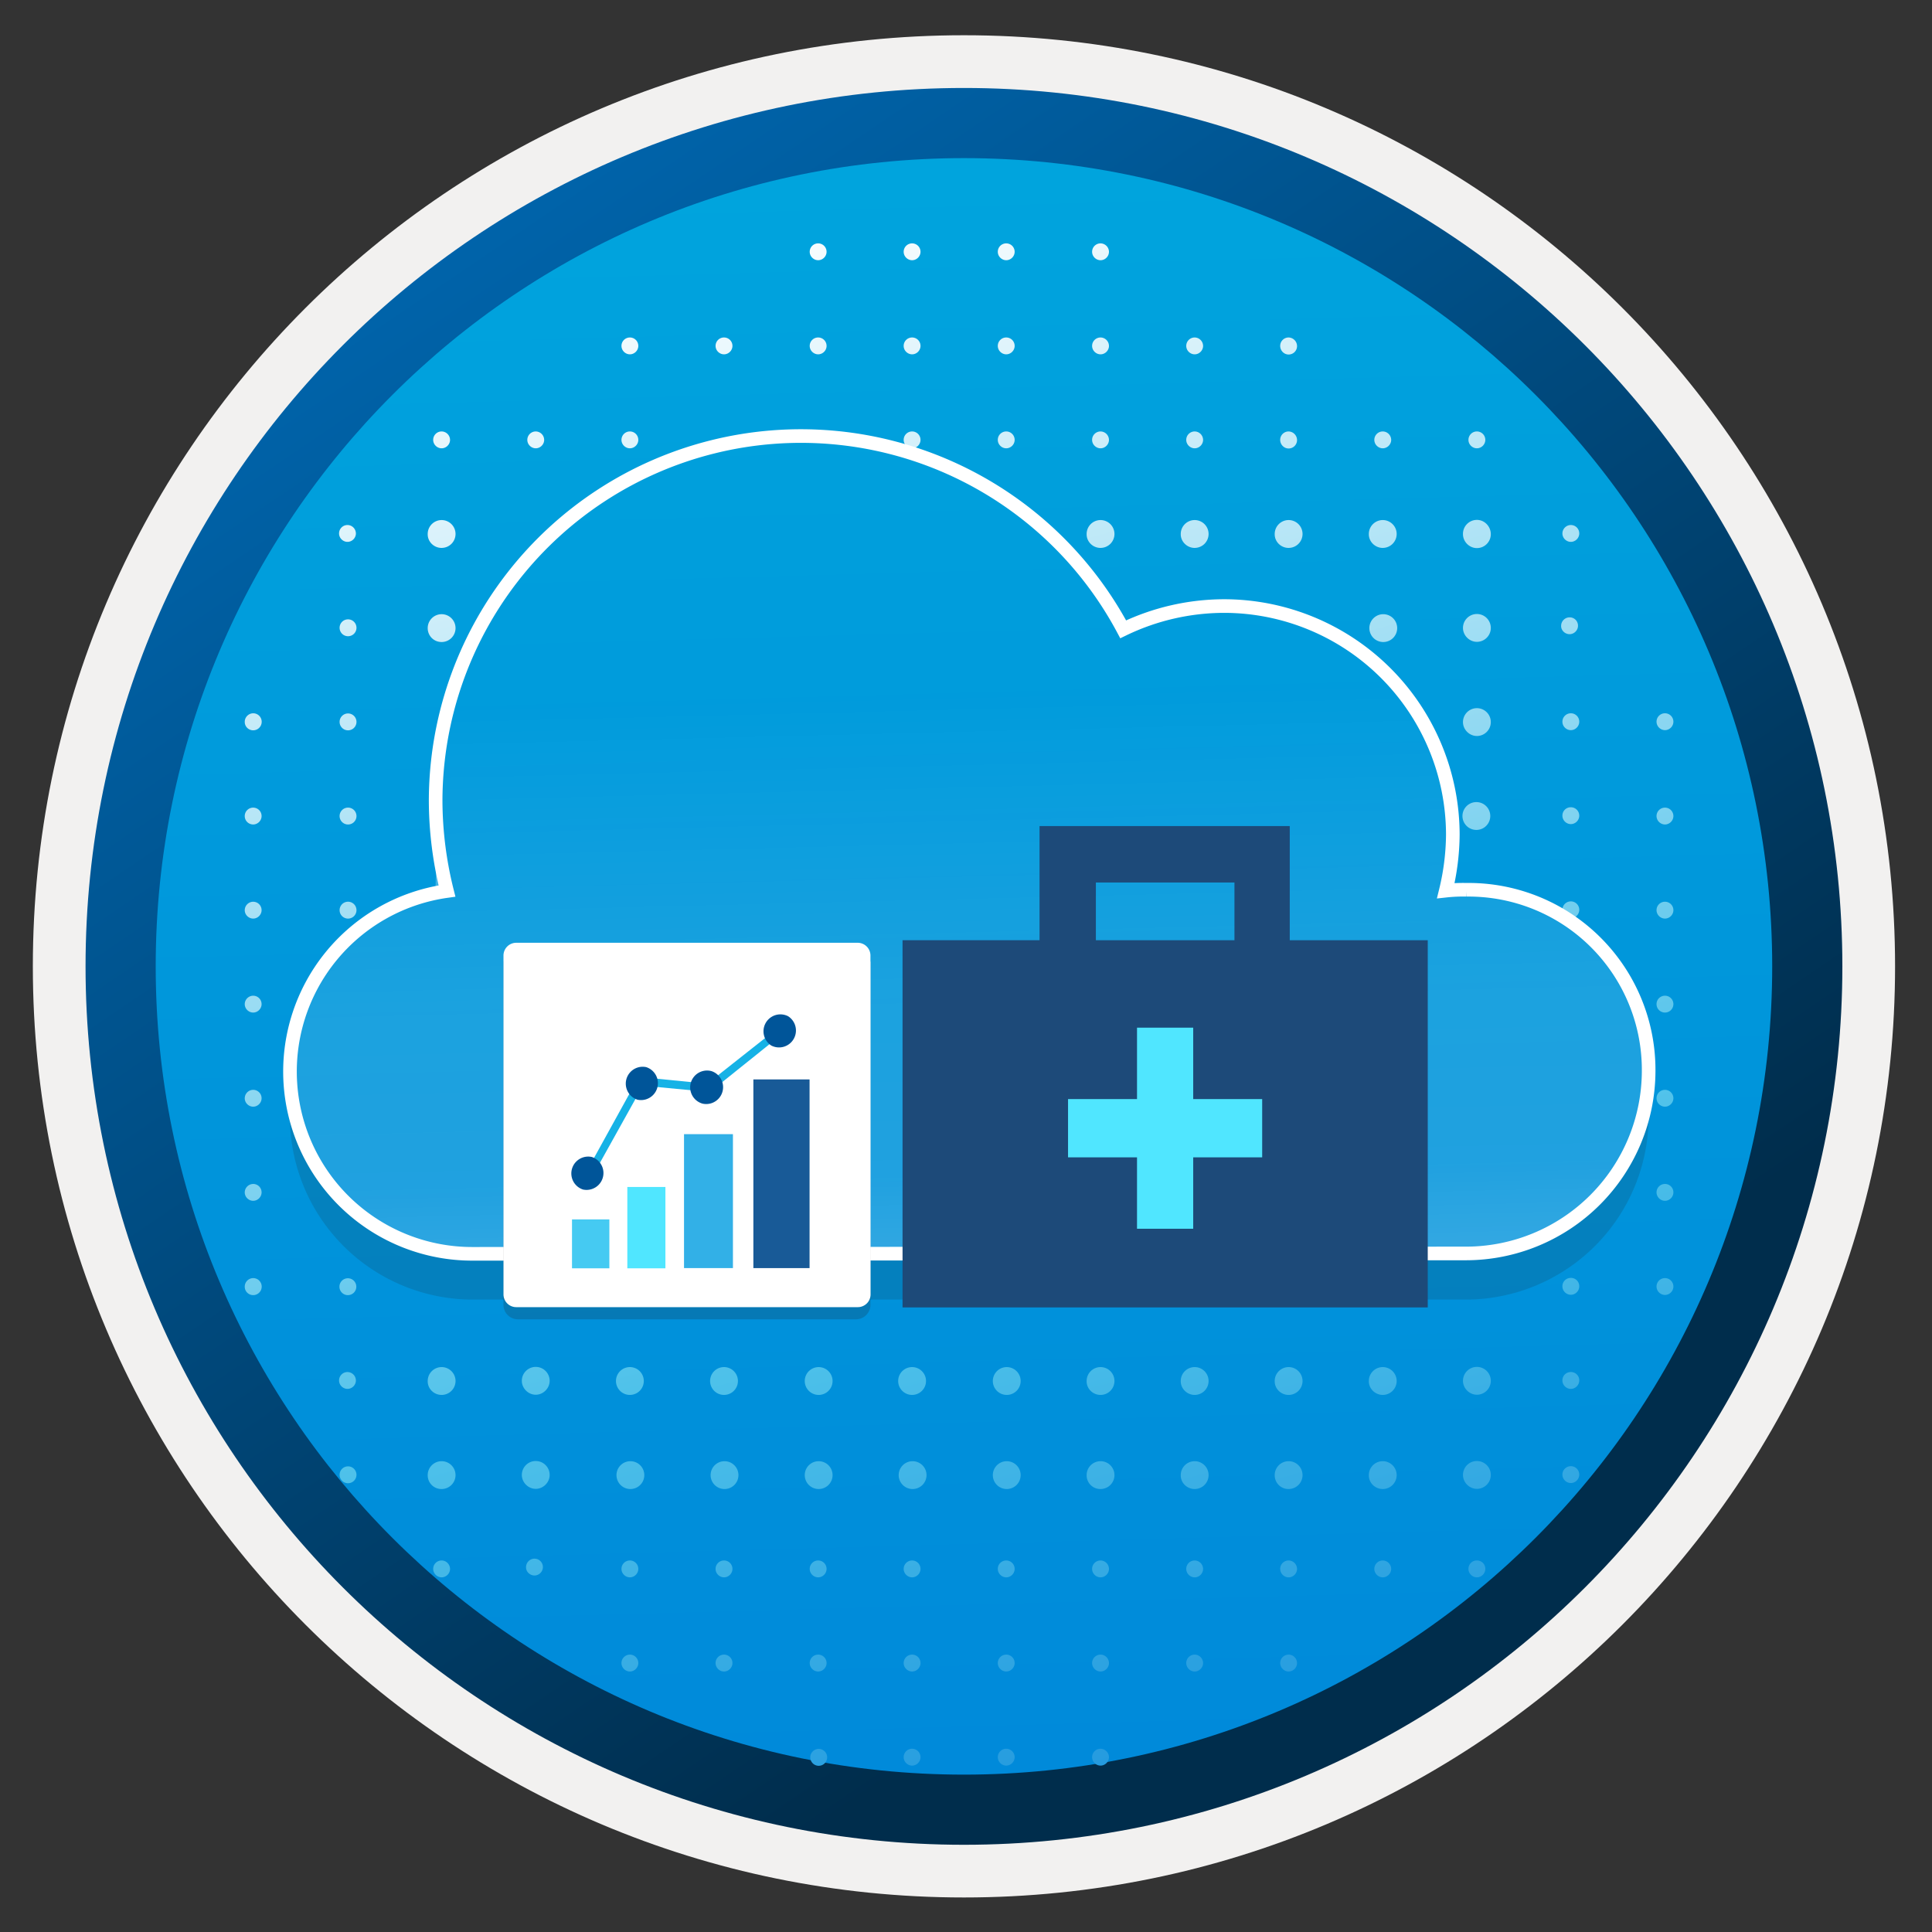
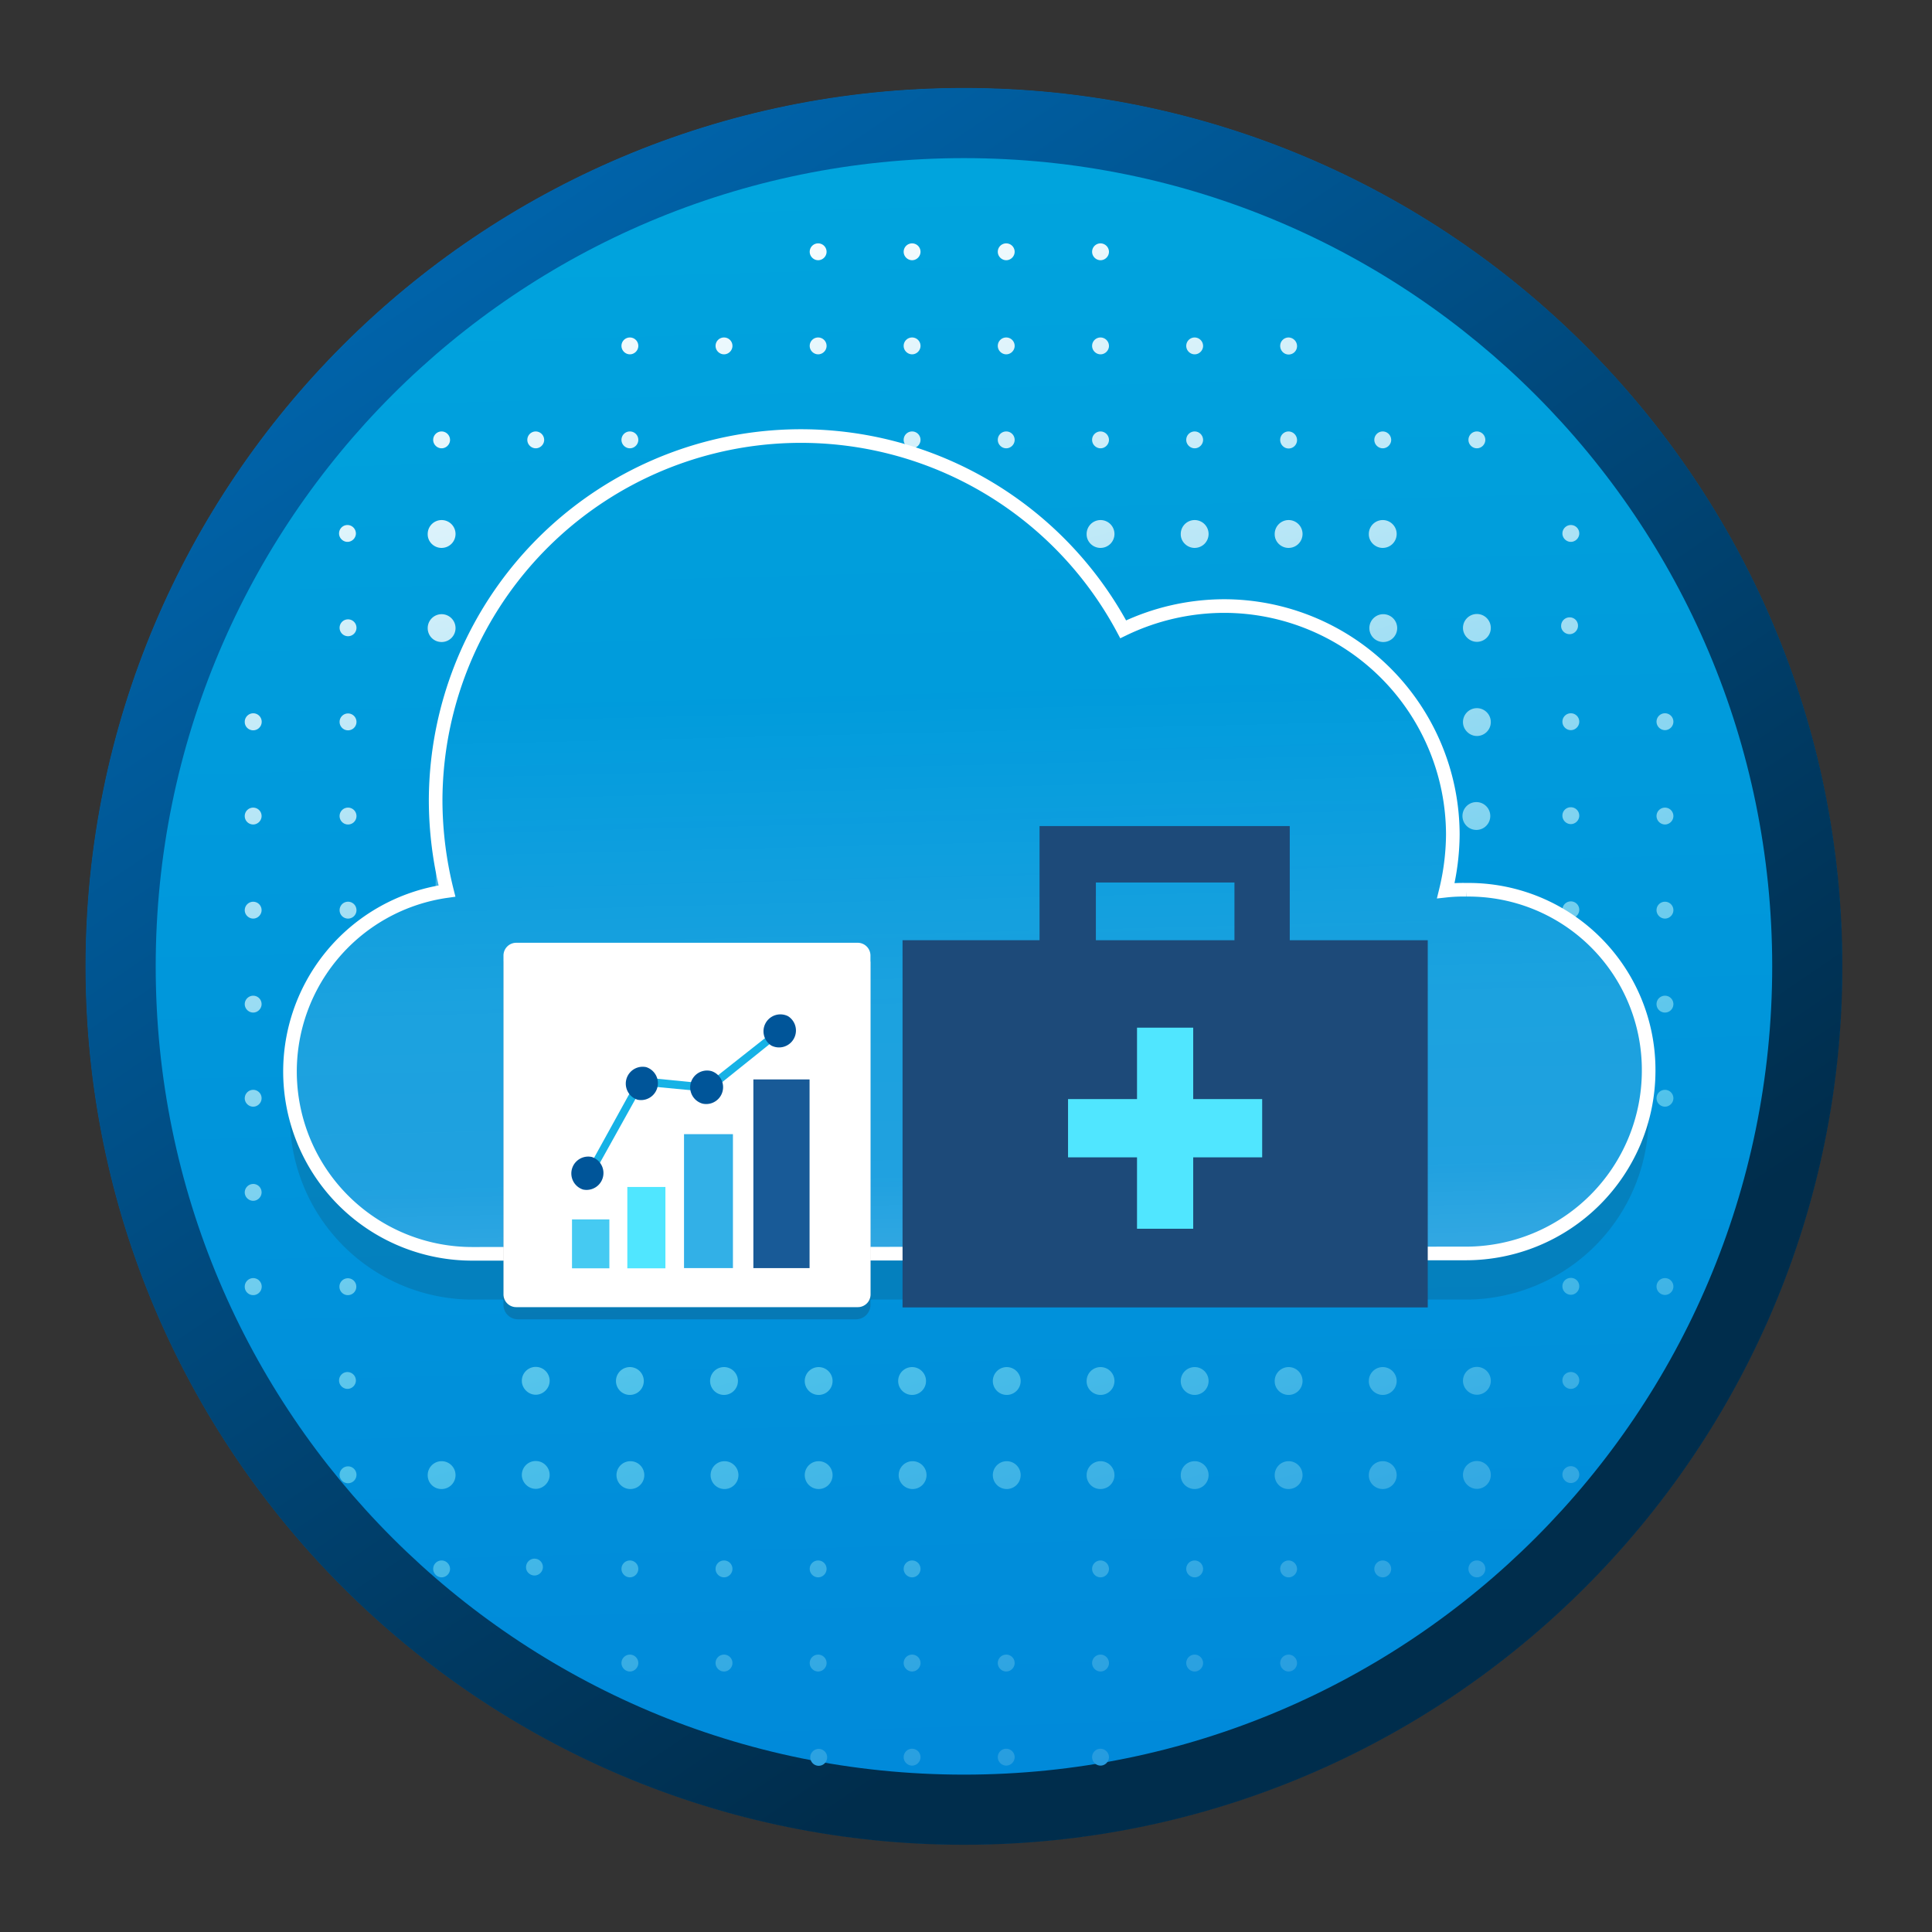
<svg xmlns="http://www.w3.org/2000/svg" width="103" height="103" fill="none">
  <rect width="100%" height="100%" fill="#333333" stroke="none" />
  <path d="M51.391 98.329c-25.85 0-46.81-20.95-46.81-46.81 0-25.86 20.96-46.81 46.81-46.81s46.81 20.96 46.81 46.81-20.96 46.81-46.81 46.81Z" fill="url(#a)" />
-   <path fill-rule="evenodd" clip-rule="evenodd" d="M97.291 51.519c0 25.35-20.55 45.9-45.9 45.9-25.35 0-45.9-20.55-45.9-45.9 0-25.35 20.55-45.9 45.9-45.9 25.35 0 45.9 20.55 45.9 45.9Zm-45.9-49.64c27.42 0 49.64 22.22 49.64 49.64s-22.23 49.64-49.64 49.64c-27.42 0-49.64-22.23-49.64-49.64 0-27.42 22.22-49.64 49.64-49.64Z" fill="#F2F1F0" />
  <path fill-rule="evenodd" clip-rule="evenodd" d="M94.481 51.52c0 23.8-19.29 43.09-43.09 43.09-23.8 0-43.09-19.29-43.09-43.09 0-23.8 19.29-43.09 43.09-43.09 23.8 0 43.09 19.29 43.09 43.09ZM51.391 4.69c25.86 0 46.83 20.97 46.83 46.83s-20.97 46.83-46.83 46.83-46.83-20.97-46.83-46.83 20.96-46.83 46.83-46.83Z" fill="url(#b)" />
  <path d="M23.544 29.21a.742.742 0 1 0-.742-.741c-.01.4.322.742.742.742Z" fill="url(#c)" />
  <path d="M23.544 34.228a.742.742 0 1 0-.742-.742c0 .41.322.742.742.742Z" fill="url(#d)" />
  <path d="M58.673 29.21a.742.742 0 1 0-.742-.741c-.01.4.322.742.742.742Z" fill="url(#e)" />
  <path d="M63.691 29.21a.742.742 0 1 0-.742-.741c-.01.4.332.742.742.742Z" fill="url(#f)" />
  <path d="M68.7 29.21a.742.742 0 1 0-.742-.741c-.01.4.322.742.742.742Z" fill="url(#g)" />
  <path d="M73.718 29.21a.742.742 0 1 0-.742-.741c-.01.4.332.742.742.742Z" fill="url(#h)" />
-   <path d="M78.737 29.22c.42 0 .742-.341.742-.742 0-.4-.322-.761-.742-.761a.742.742 0 0 0-.742.742c-.01.41.332.761.742.761Z" fill="url(#i)" />
  <path d="M78.737 37.754a.742.742 0 0 0-.742.742c0 .4.341.742.742.742a.742.742 0 1 0 0-1.484Z" fill="url(#j)" />
  <path d="M73.718 34.228a.742.742 0 1 0 .001-1.483.742.742 0 0 0 0 1.483Z" fill="url(#k)" />
  <path d="M78.737 32.734a.742.742 0 0 0-.742.742c0 .4.341.742.742.742a.742.742 0 1 0 0-1.484Z" fill="url(#l)" />
  <path d="M78.737 42.762a.742.742 0 1 0-.001 1.483.742.742 0 0 0 0-1.483Z" fill="url(#m)" />
-   <path d="M23.544 74.367a.742.742 0 1 0-.742-.742c-.01.4.322.742.742.742Z" fill="url(#n)" />
  <path d="M28.562 72.873a.742.742 0 0 0-.742.742c0 .4.342.742.742.742.4 0 .742-.342.742-.742 0-.4-.322-.742-.742-.742Z" fill="url(#o)" />
  <path d="M33.58 74.367a.742.742 0 1 0 .001-1.484.742.742 0 0 0 0 1.484Z" fill="url(#p)" />
  <path d="M38.599 74.367a.742.742 0 1 0 0-1.484.742.742 0 0 0 0 1.484Z" fill="url(#q)" />
  <path d="M43.617 74.367a.742.742 0 1 0 .001-1.483.742.742 0 0 0 0 1.483Z" fill="url(#r)" />
  <path d="M48.626 74.367a.742.742 0 1 0 0-1.484.742.742 0 0 0 0 1.484Z" fill="url(#s)" />
  <path d="M23.544 79.384a.742.742 0 1 0-.742-.742.73.73 0 0 0 .742.742Z" fill="url(#t)" />
  <path d="M28.562 77.89a.742.742 0 0 0-.742.743c0 .4.342.742.742.742.4 0 .742-.342.742-.742 0-.4-.322-.742-.742-.742Z" fill="url(#u)" />
  <path d="M33.58 79.384a.742.742 0 1 0 .001-1.483.742.742 0 0 0 0 1.483Z" fill="url(#v)" />
  <path d="M38.599 79.384a.742.742 0 1 0 0-1.483.742.742 0 0 0 0 1.483Z" fill="url(#w)" />
  <path d="M43.617 79.384a.742.742 0 1 0 .001-1.483.742.742 0 0 0 0 1.483Z" fill="url(#x)" />
  <path d="M48.626 79.384a.742.742 0 1 0 0-1.483.742.742 0 0 0 0 1.483Z" fill="url(#y)" />
  <path d="M53.645 74.367a.742.742 0 1 0 0-1.483.742.742 0 0 0 0 1.483Z" fill="url(#z)" />
  <path d="M58.673 74.367a.742.742 0 1 0-.742-.742c-.01.4.322.742.742.742Z" fill="url(#A)" />
  <path d="M63.691 74.367a.742.742 0 1 0-.742-.742c-.01.4.332.742.742.742Z" fill="url(#B)" />
  <path d="M68.7 74.367a.742.742 0 1 0-.742-.742c-.01.4.322.742.742.742Z" fill="url(#C)" />
  <path d="M73.718 74.367a.742.742 0 1 0-.742-.742c-.01.4.332.742.742.742Z" fill="url(#D)" />
  <path d="M78.737 72.873a.742.742 0 0 0-.742.742c0 .4.341.742.742.742a.742.742 0 1 0 0-1.484Z" fill="url(#E)" />
  <path d="M53.645 79.384a.742.742 0 1 0 0-1.483.742.742 0 0 0 0 1.483Z" fill="url(#F)" />
  <path d="M58.673 79.384a.742.742 0 1 0-.742-.742.73.73 0 0 0 .742.742Z" fill="url(#G)" />
  <path d="M63.691 79.384a.742.742 0 1 0-.742-.742c-.01.41.332.742.742.742Z" fill="url(#H)" />
  <path d="M68.7 79.384a.742.742 0 1 0-.742-.742.73.73 0 0 0 .742.742Z" fill="url(#I)" />
  <path d="M73.718 79.384a.742.742 0 1 0-.742-.742c-.01.41.332.742.742.742Z" fill="url(#J)" />
  <path d="M78.737 77.89a.742.742 0 0 0-.742.743c0 .4.341.742.742.742a.742.742 0 1 0 0-1.484Z" fill="url(#K)" />
  <path d="M33.58 88.213a.448.448 0 0 0-.448.449c0 .244.205.45.449.45.244 0 .449-.206.449-.45a.448.448 0 0 0-.45-.45Z" fill="url(#L)" />
  <path d="M38.599 88.213a.448.448 0 0 0-.45.449c0 .244.206.45.45.45.244 0 .45-.206.45-.45a.448.448 0 0 0-.45-.45Z" fill="url(#M)" />
  <path d="M43.618 88.213a.448.448 0 0 0-.45.449c0 .244.206.45.45.45.244 0 .449-.206.449-.45a.448.448 0 0 0-.45-.45Z" fill="url(#N)" />
  <path d="M48.626 88.213a.448.448 0 0 0-.449.449c0 .244.205.45.45.45.243 0 .448-.206.448-.45a.448.448 0 0 0-.449-.45Z" fill="url(#O)" />
  <path d="M23.544 83.193a.448.448 0 0 0-.45.45c0 .244.206.449.45.449.244 0 .449-.205.449-.45a.454.454 0 0 0-.45-.449Z" fill="url(#P)" />
  <path d="M28.494 83.994c.244 0 .449-.205.449-.45a.448.448 0 0 0-.45-.448.454.454 0 0 0-.448.449c-.01.244.205.449.449.449Z" fill="url(#Q)" />
  <path d="M33.58 83.193a.448.448 0 0 0-.448.45c0 .244.205.449.449.449.244 0 .449-.205.449-.45a.448.448 0 0 0-.45-.449Z" fill="url(#R)" />
  <path d="M38.599 83.193a.448.448 0 0 0-.45.45c0 .244.206.449.45.449.244 0 .45-.205.45-.45a.448.448 0 0 0-.45-.449Z" fill="url(#S)" />
  <path d="M43.618 83.193a.448.448 0 0 0-.45.45c0 .244.206.449.45.449.244 0 .449-.205.449-.45a.448.448 0 0 0-.45-.449Z" fill="url(#T)" />
  <path d="M48.626 83.193a.448.448 0 0 0-.449.45c0 .244.205.449.45.449.243 0 .448-.205.448-.45a.448.448 0 0 0-.449-.449Z" fill="url(#U)" />
  <path d="M43.618 94.138a.45.45 0 1 0 0-.898.45.45 0 0 0 0 .898Z" fill="url(#V)" />
  <path d="M48.626 93.23a.448.448 0 0 0-.449.45c0 .244.205.449.45.449.243 0 .448-.205.448-.45a.448.448 0 0 0-.449-.448Z" fill="url(#W)" />
  <path d="M53.645 88.213a.448.448 0 0 0-.45.449c0 .244.206.45.45.45.244 0 .449-.206.449-.45a.448.448 0 0 0-.45-.45Z" fill="url(#X)" />
  <path d="M58.673 88.213a.448.448 0 0 0-.45.449c0 .244.206.45.45.45.244 0 .449-.206.449-.45a.454.454 0 0 0-.45-.45Z" fill="url(#Y)" />
  <path d="M63.691 88.213a.448.448 0 0 0-.449.449c0 .244.205.45.45.45.243 0 .448-.206.448-.45a.454.454 0 0 0-.449-.45Z" fill="url(#Z)" />
  <path d="M68.7 88.213a.448.448 0 0 0-.45.449c0 .244.206.45.45.45.244 0 .449-.206.449-.45a.454.454 0 0 0-.45-.45Z" fill="url(#aa)" />
-   <path d="M53.645 83.193a.448.448 0 0 0-.45.45c0 .244.206.449.45.449.244 0 .449-.205.449-.45a.448.448 0 0 0-.45-.449Z" fill="url(#ab)" />
  <path d="M58.673 83.193a.448.448 0 0 0-.45.45c0 .244.206.449.45.449.244 0 .449-.205.449-.45a.454.454 0 0 0-.45-.449Z" fill="url(#ac)" />
  <path d="M63.691 83.193a.448.448 0 0 0-.449.45c0 .244.205.449.45.449.243 0 .448-.205.448-.45a.454.454 0 0 0-.449-.449Z" fill="url(#ad)" />
  <path d="M68.7 83.193a.448.448 0 0 0-.45.45c0 .244.206.449.45.449.244 0 .449-.205.449-.45a.454.454 0 0 0-.45-.449Z" fill="url(#ae)" />
  <path d="M73.718 83.193a.448.448 0 0 0-.449.45c0 .244.205.449.45.449.244 0 .449-.205.449-.45a.454.454 0 0 0-.45-.449Z" fill="url(#af)" />
  <path d="M78.737 83.193a.442.442 0 0 0-.45.45c0 .244.206.449.45.449.244 0 .449-.205.449-.45a.442.442 0 0 0-.45-.449Z" fill="url(#ag)" />
  <path d="M53.645 93.23a.448.448 0 0 0-.45.45c0 .244.206.449.45.449.244 0 .449-.205.449-.45a.448.448 0 0 0-.45-.448Z" fill="url(#ah)" />
  <path d="M58.673 93.23a.448.448 0 0 0-.45.45c0 .244.206.449.45.449.244 0 .449-.205.449-.45a.454.454 0 0 0-.45-.448Z" fill="url(#ai)" />
  <path d="M33.58 17.992a.448.448 0 0 0-.448.45c0 .243.205.448.449.448.244 0 .449-.205.449-.449a.448.448 0 0 0-.45-.449Z" fill="url(#aj)" />
  <path d="M38.599 17.992a.448.448 0 0 0-.45.45c0 .243.206.448.45.448.244 0 .45-.205.45-.449a.448.448 0 0 0-.45-.449Z" fill="url(#ak)" />
  <path d="M43.618 17.992a.448.448 0 0 0-.45.45c0 .243.206.448.45.448.244 0 .449-.205.449-.449a.448.448 0 0 0-.45-.449Z" fill="url(#al)" />
  <path d="M48.626 17.992a.448.448 0 0 0-.449.45c0 .243.205.448.45.448.243 0 .448-.205.448-.449a.448.448 0 0 0-.449-.449Z" fill="url(#am)" />
  <path d="M43.618 12.975a.448.448 0 0 0-.45.449c0 .244.206.449.45.449.244 0 .449-.205.449-.45a.448.448 0 0 0-.45-.448Z" fill="url(#an)" />
  <path d="M48.626 12.975a.448.448 0 0 0-.449.449c0 .244.205.449.45.449.243 0 .448-.205.448-.45a.448.448 0 0 0-.449-.448Z" fill="url(#ao)" />
  <path d="M23.544 23.002a.448.448 0 0 0-.45.45c0 .243.206.448.45.448.244 0 .449-.205.449-.449a.454.454 0 0 0-.45-.449Z" fill="url(#ap)" />
  <path d="M28.562 23.002a.448.448 0 0 0-.449.45c0 .243.205.448.45.448.243 0 .448-.205.448-.449a.454.454 0 0 0-.449-.449Z" fill="url(#aq)" />
  <path d="M33.58 23.002a.448.448 0 0 0-.448.45c0 .243.205.448.449.448.244 0 .449-.205.449-.449a.448.448 0 0 0-.45-.449Z" fill="url(#ar)" />
  <path d="M48.626 23.002a.448.448 0 0 0-.449.45c0 .243.205.448.45.448.243 0 .448-.205.448-.449a.448.448 0 0 0-.449-.449Z" fill="url(#as)" />
  <path d="M53.645 17.992a.448.448 0 0 0-.45.45c0 .243.206.448.45.448.244 0 .449-.205.449-.449a.448.448 0 0 0-.45-.449Z" fill="url(#at)" />
  <path d="M58.673 17.992a.448.448 0 0 0-.45.45c0 .243.206.448.45.448.244 0 .449-.205.449-.449a.454.454 0 0 0-.45-.449Z" fill="url(#au)" />
  <path d="M63.691 17.992a.448.448 0 0 0-.449.45c0 .243.205.448.45.448.243 0 .448-.205.448-.449a.454.454 0 0 0-.449-.449Z" fill="url(#av)" />
  <path d="M68.7 17.992a.448.448 0 0 0-.45.45c0 .243.196.458.45.458s.449-.205.449-.449a.463.463 0 0 0-.45-.459Z" fill="url(#aw)" />
  <path d="M53.645 12.975a.448.448 0 0 0-.45.449c0 .244.206.449.45.449.244 0 .449-.205.449-.45a.448.448 0 0 0-.45-.448Z" fill="url(#ax)" />
  <path d="M58.673 12.975a.448.448 0 0 0-.45.449c0 .244.206.449.45.449.244 0 .449-.205.449-.45a.454.454 0 0 0-.45-.448Z" fill="url(#ay)" />
  <path d="M53.645 23.002a.448.448 0 0 0-.45.45c0 .243.206.448.45.448.244 0 .449-.205.449-.449a.448.448 0 0 0-.45-.449Z" fill="url(#az)" />
  <path d="M58.673 23.002a.448.448 0 0 0-.45.45c0 .243.206.448.45.448.244 0 .449-.205.449-.449a.454.454 0 0 0-.45-.449Z" fill="url(#aA)" />
  <path d="M63.691 23.002a.448.448 0 0 0-.449.45c0 .243.205.448.45.448.243 0 .448-.205.448-.449a.454.454 0 0 0-.449-.449Z" fill="url(#aB)" />
  <path d="M68.7 23.002a.448.448 0 0 0-.45.45c0 .243.196.458.45.458s.449-.205.449-.45a.463.463 0 0 0-.45-.458Z" fill="url(#aC)" />
  <path d="M73.718 23.002a.448.448 0 0 0-.449.45c0 .243.205.448.45.448.244 0 .449-.205.449-.449a.454.454 0 0 0-.45-.449Z" fill="url(#aD)" />
  <path d="M78.737 23.002a.448.448 0 0 0-.45.45c0 .243.206.448.45.448.244 0 .449-.205.449-.449a.448.448 0 0 0-.45-.449Z" fill="url(#aE)" />
  <path d="M83.746 27.99a.454.454 0 0 0-.45.45c0 .243.205.448.45.448.244 0 .449-.205.449-.449a.448.448 0 0 0-.45-.449Z" fill="url(#aF)" />
  <path d="M83.746 38.027a.448.448 0 0 0-.45.45c0 .244.205.449.45.449.244 0 .449-.205.449-.45a.448.448 0 0 0-.45-.449Z" fill="url(#aG)" />
  <path d="M88.764 38.027a.448.448 0 0 0-.45.45c0 .244.206.449.45.449.244 0 .449-.205.449-.45a.448.448 0 0 0-.45-.449Z" fill="url(#aH)" />
  <path d="M83.677 33.81c.244 0 .45-.205.45-.449a.442.442 0 0 0-.45-.449.454.454 0 0 0-.449.45c-.01.243.205.448.45.448Z" fill="url(#aI)" />
  <path d="M83.746 43.037a.442.442 0 0 0-.45.45c0 .243.205.448.45.448.244 0 .449-.205.449-.449a.448.448 0 0 0-.45-.449Z" fill="url(#aJ)" />
  <path d="M88.764 43.057a.448.448 0 0 0-.45.449c0 .244.206.449.45.449.244 0 .449-.205.449-.45a.448.448 0 0 0-.45-.448Z" fill="url(#aK)" />
  <path d="M83.746 48.055a.448.448 0 0 0-.45.449c0 .244.205.449.45.449.244 0 .449-.205.449-.45a.448.448 0 0 0-.45-.448Z" fill="url(#aL)" />
  <path d="M88.764 48.074a.448.448 0 0 0-.45.45c0 .243.206.448.45.448.244 0 .449-.205.449-.449a.448.448 0 0 0-.45-.449Z" fill="url(#aM)" />
  <path d="M88.764 53.084a.448.448 0 0 0-.45.45c0 .243.196.448.45.448s.449-.205.449-.449a.448.448 0 0 0-.45-.449Z" fill="url(#aN)" />
  <path d="M88.764 58.102a.448.448 0 0 0-.45.449c0 .244.206.449.45.449.244 0 .449-.205.449-.45a.448.448 0 0 0-.45-.448Z" fill="url(#aO)" />
  <path d="M83.746 68.129a.442.442 0 0 0-.45.449c0 .244.205.45.45.45.244 0 .449-.206.449-.45a.442.442 0 0 0-.45-.45Z" fill="url(#aP)" />
  <path d="M88.764 68.139a.448.448 0 0 0-.45.449c0 .244.206.449.45.449.244 0 .449-.205.449-.45a.448.448 0 0 0-.45-.448Z" fill="url(#aQ)" />
-   <path d="M88.764 63.12a.448.448 0 0 0-.45.448c0 .244.206.45.45.45.244 0 .449-.206.449-.45a.448.448 0 0 0-.45-.449Z" fill="url(#aR)" />
  <path d="M83.746 73.147a.442.442 0 0 0-.45.449c0 .244.205.449.45.449.244 0 .449-.205.449-.45a.442.442 0 0 0-.45-.448Z" fill="url(#aS)" />
  <path d="M83.746 78.166a.448.448 0 0 0-.45.45c0 .243.205.448.45.448.244 0 .449-.205.449-.449a.448.448 0 0 0-.45-.449Z" fill="url(#aT)" />
  <path d="M18.525 27.99a.448.448 0 0 0-.449.45c0 .243.205.448.45.448.243 0 .448-.205.448-.449a.454.454 0 0 0-.449-.449Z" fill="url(#aU)" />
  <path d="M13.497 38.027a.456.456 0 0 0-.449.46c0 .253.205.448.45.448a.454.454 0 0 0 0-.908Z" fill="url(#aV)" />
  <path d="M18.525 38.935a.45.45 0 1 0 0-.898.45.45 0 0 0 0 .898Z" fill="url(#aW)" />
  <path d="M18.525 33.918a.45.45 0 1 0 0-.898.45.45 0 0 0 0 .898Z" fill="url(#aX)" />
  <path d="M13.497 43.057a.448.448 0 0 0-.449.449c0 .254.205.449.45.449.243 0 .448-.205.448-.45a.448.448 0 0 0-.449-.448Z" fill="url(#aY)" />
  <path d="M18.525 43.955a.45.45 0 1 0 0-.898.45.45 0 0 0 0 .898Z" fill="url(#aZ)" />
  <path d="M13.497 48.074a.454.454 0 0 0-.449.45c0 .243.205.448.45.448.243 0 .448-.205.448-.449a.448.448 0 0 0-.449-.449Z" fill="url(#ba)" />
  <path d="M18.525 48.972a.45.45 0 1 0 0-.898.45.45 0 0 0 0 .898Z" fill="url(#bb)" />
  <path d="M13.497 53.084a.454.454 0 0 0-.449.45c0 .243.205.448.45.448.243 0 .448-.205.448-.449a.448.448 0 0 0-.449-.449Z" fill="url(#bc)" />
  <path d="M13.497 58.102a.454.454 0 0 0-.449.449c0 .244.205.449.45.449.243 0 .448-.205.448-.45a.448.448 0 0 0-.449-.448Z" fill="url(#bd)" />
  <path d="M13.497 68.139a.456.456 0 0 0-.449.459c0 .253.205.449.45.449a.454.454 0 0 0 0-.908Z" fill="url(#be)" />
  <path d="M18.525 69.047a.45.45 0 1 0 0-.899.45.45 0 0 0 0 .899Z" fill="url(#bf)" />
  <path d="M13.497 63.12a.454.454 0 0 0-.449.448c0 .244.205.45.45.45.243 0 .448-.206.448-.45a.448.448 0 0 0-.449-.449Z" fill="url(#bg)" />
  <path d="M18.525 73.147a.448.448 0 0 0-.449.449c0 .244.205.449.45.449.243 0 .448-.205.448-.45a.454.454 0 0 0-.449-.448Z" fill="url(#bh)" />
  <path d="M18.525 79.074a.45.45 0 1 0 0-.898.45.45 0 0 0 0 .898Z" fill="url(#bi)" />
  <path opacity=".15" d="M78.144 66.845H25.201a9.747 9.747 0 0 1-9.469-7.48c-.172.72-.278-.606-.278.172a9.757 9.757 0 0 0 9.747 9.748h52.943a9.759 9.759 0 0 0 9.748-9.748c0-.778-.105.557-.278-.173a9.749 9.749 0 0 1-9.47 7.481Z" fill="#1F1D20" />
  <path opacity=".25" d="M25.203 66.845a9.718 9.718 0 0 1-1.373-19.342 20.017 20.017 0 0 1-.605-4.801A19.475 19.475 0 0 1 59.88 33.55a12.407 12.407 0 0 1 5.387-1.24 12.206 12.206 0 0 1 12.187 12.178 12.984 12.984 0 0 1-.374 2.996c.367-.04.735-.056 1.104-.048a9.604 9.604 0 0 1 9.71 9.651 9.749 9.749 0 0 1-9.749 9.738l-52.944.02Z" fill="url(#bj)" />
  <path d="M25.203 66.845a9.718 9.718 0 0 1-1.373-19.342 20.017 20.017 0 0 1-.605-4.801A19.475 19.475 0 0 1 59.88 33.55a12.407 12.407 0 0 1 5.387-1.24 12.206 12.206 0 0 1 12.187 12.178 12.984 12.984 0 0 1-.374 2.996c.367-.04.735-.056 1.104-.048a9.604 9.604 0 0 1 9.71 9.651 9.749 9.749 0 0 1-9.749 9.738l-52.944.02Z" stroke="#fff" stroke-width=".726" stroke-miterlimit="10" />
  <path opacity=".25" d="M23.377 45.006c-.09.74-.142 1.483-.154 2.228v.374a5.75 5.75 0 0 1 .585-.106c-.2-.821-.343-1.655-.431-2.496Z" fill="url(#bk)" />
  <path opacity=".25" d="M77.338 47.485c0-.26-.067-.509-.115-.758-.048.259-.077.518-.144.777.086-.016.172-.022.259-.02Z" fill="url(#bl)" />
  <path opacity=".2" d="M45.631 70.336a.774.774 0 0 0 .775-.774V51.254H26.84v18.308c0 .428.346.774.774.774h18.016Z" fill="#1F1D21" />
  <path d="M46.406 51.246v-.303a.68.68 0 0 0-.681-.681H27.522a.68.68 0 0 0-.68.68V69.006a.68.68 0 0 0 .68.681h18.21a.68.68 0 0 0 .681-.68V51.276c-.003-.011-.007-.02-.007-.03Z" fill="#fff" />
  <path d="M32.49 65.01h-1.995v2.607h1.992V65.01h.004Z" fill="#45CAF2" />
  <path d="M35.468 63.28h-2.024v4.338h2.031v-4.339h-.008Z" fill="#50E6FF" />
  <path d="M39.075 60.465h-2.608v7.14h2.608v-7.14Z" fill="#32B0E7" />
  <path d="M43.16 57.547h-2.996v10.059h2.996v-10.06Z" fill="#185A97" />
  <path d="m31.67 62.558-.362-.172 2.743-4.972 3.658.361 3.794-2.996.296.269-3.954 3.171-3.572-.339-2.603 4.678Z" fill="#16B2E6" />
  <path d="M31.082 63.417a.9.9 0 0 0 .467-1.736.9.9 0 0 0-.467 1.736ZM33.985 58.628a.9.9 0 0 0 .467-1.736.9.9 0 0 0-.467 1.736ZM37.46 58.839a.9.9 0 0 0 .467-1.736.9.9 0 0 0-1.101.634.901.901 0 0 0 .634 1.102ZM41.125 55.744a.902.902 0 0 0 .888-1.568.902.902 0 0 0-.888 1.568Z" fill="#059" />
  <path d="M68.76 50.126V44.04H55.421v6.085h-7.304v19.577h28V50.126h-7.359Zm-10.336-3.078h7.388v3.078h-7.388v-3.078Z" fill="#1D4A79" />
  <path d="M67.29 58.595h-3.677v-3.808h-2.996v3.808H56.94V61.7h3.677v3.808h2.996V61.7h3.677v-3.104Z" fill="#50E6FF" />
  <defs>
    <linearGradient id="a" x1="49.617" y1="-13.271" x2="53.599" y2="132.5" gradientUnits="userSpaceOnUse">
      <stop stop-color="#00ABDE" />
      <stop offset="1" stop-color="#007ED8" />
    </linearGradient>
    <linearGradient id="b" x1="2.821" y1="-20.103" x2="98.349" y2="120.778" gradientUnits="userSpaceOnUse">
      <stop stop-color="#007ED8" />
      <stop offset=".707" stop-color="#002D4C" />
    </linearGradient>
    <linearGradient id="c" x1="18.756" y1="10.87" x2="54.181" y2="141.132" gradientUnits="userSpaceOnUse">
      <stop offset=".043" stop-color="#fff" />
      <stop offset=".486" stop-color="#4DC1EA" />
      <stop offset=".845" stop-color="#0078D4" />
    </linearGradient>
    <linearGradient id="d" x1="17.484" y1="11.215" x2="52.91" y2="141.477" gradientUnits="userSpaceOnUse">
      <stop offset=".043" stop-color="#fff" />
      <stop offset=".486" stop-color="#4DC1EA" />
      <stop offset=".845" stop-color="#0078D4" />
    </linearGradient>
    <linearGradient id="e" x1="51.465" y1="1.974" x2="86.89" y2="132.236" gradientUnits="userSpaceOnUse">
      <stop offset=".043" stop-color="#fff" />
      <stop offset=".486" stop-color="#4DC1EA" />
      <stop offset=".845" stop-color="#0078D4" />
    </linearGradient>
    <linearGradient id="f" x1="56.14" y1=".703" x2="91.565" y2="130.965" gradientUnits="userSpaceOnUse">
      <stop offset=".043" stop-color="#fff" />
      <stop offset=".486" stop-color="#4DC1EA" />
      <stop offset=".845" stop-color="#0078D4" />
    </linearGradient>
    <linearGradient id="g" x1="60.803" y1="-.565" x2="96.228" y2="129.697" gradientUnits="userSpaceOnUse">
      <stop offset=".043" stop-color="#fff" />
      <stop offset=".486" stop-color="#4DC1EA" />
      <stop offset=".845" stop-color="#0078D4" />
    </linearGradient>
    <linearGradient id="h" x1="65.477" y1="-1.836" x2="100.903" y2="128.425" gradientUnits="userSpaceOnUse">
      <stop offset=".043" stop-color="#fff" />
      <stop offset=".486" stop-color="#4DC1EA" />
      <stop offset=".845" stop-color="#0078D4" />
    </linearGradient>
    <linearGradient id="i" x1="70.15" y1="-3.107" x2="105.575" y2="127.155" gradientUnits="userSpaceOnUse">
      <stop offset=".043" stop-color="#fff" />
      <stop offset=".486" stop-color="#4DC1EA" />
      <stop offset=".845" stop-color="#0078D4" />
    </linearGradient>
    <linearGradient id="j" x1="67.609" y1="-2.416" x2="103.034" y2="127.846" gradientUnits="userSpaceOnUse">
      <stop offset=".043" stop-color="#fff" />
      <stop offset=".486" stop-color="#4DC1EA" />
      <stop offset=".845" stop-color="#0078D4" />
    </linearGradient>
    <linearGradient id="k" x1="64.206" y1="-1.492" x2="99.631" y2="128.77" gradientUnits="userSpaceOnUse">
      <stop offset=".043" stop-color="#fff" />
      <stop offset=".486" stop-color="#4DC1EA" />
      <stop offset=".845" stop-color="#0078D4" />
    </linearGradient>
    <linearGradient id="l" x1="68.88" y1="-2.763" x2="104.305" y2="127.499" gradientUnits="userSpaceOnUse">
      <stop offset=".043" stop-color="#fff" />
      <stop offset=".486" stop-color="#4DC1EA" />
      <stop offset=".845" stop-color="#0078D4" />
    </linearGradient>
    <linearGradient id="m" x1="66.341" y1="-2.072" x2="101.766" y2="128.19" gradientUnits="userSpaceOnUse">
      <stop offset=".043" stop-color="#fff" />
      <stop offset=".486" stop-color="#4DC1EA" />
      <stop offset=".845" stop-color="#0078D4" />
    </linearGradient>
    <linearGradient id="n" x1="7.321" y1="13.98" x2="42.746" y2="144.241" gradientUnits="userSpaceOnUse">
      <stop offset=".043" stop-color="#fff" />
      <stop offset=".486" stop-color="#4DC1EA" />
      <stop offset=".845" stop-color="#0078D4" />
    </linearGradient>
    <linearGradient id="o" x1="11.996" y1="12.708" x2="47.422" y2="142.97" gradientUnits="userSpaceOnUse">
      <stop offset=".043" stop-color="#fff" />
      <stop offset=".486" stop-color="#4DC1EA" />
      <stop offset=".845" stop-color="#0078D4" />
    </linearGradient>
    <linearGradient id="p" x1="16.671" y1="11.437" x2="52.096" y2="141.699" gradientUnits="userSpaceOnUse">
      <stop offset=".043" stop-color="#fff" />
      <stop offset=".486" stop-color="#4DC1EA" />
      <stop offset=".845" stop-color="#0078D4" />
    </linearGradient>
    <linearGradient id="q" x1="21.344" y1="10.166" x2="56.77" y2="140.428" gradientUnits="userSpaceOnUse">
      <stop offset=".043" stop-color="#fff" />
      <stop offset=".486" stop-color="#4DC1EA" />
      <stop offset=".845" stop-color="#0078D4" />
    </linearGradient>
    <linearGradient id="r" x1="26.019" y1="8.894" x2="61.445" y2="139.156" gradientUnits="userSpaceOnUse">
      <stop offset=".043" stop-color="#fff" />
      <stop offset=".486" stop-color="#4DC1EA" />
      <stop offset=".845" stop-color="#0078D4" />
    </linearGradient>
    <linearGradient id="s" x1="30.682" y1="7.626" x2="66.107" y2="137.888" gradientUnits="userSpaceOnUse">
      <stop offset=".043" stop-color="#fff" />
      <stop offset=".486" stop-color="#4DC1EA" />
      <stop offset=".845" stop-color="#0078D4" />
    </linearGradient>
    <linearGradient id="t" x1="6.05" y1="14.325" x2="41.475" y2="144.586" gradientUnits="userSpaceOnUse">
      <stop offset=".043" stop-color="#fff" />
      <stop offset=".486" stop-color="#4DC1EA" />
      <stop offset=".845" stop-color="#0078D4" />
    </linearGradient>
    <linearGradient id="u" x1="10.725" y1="13.053" x2="46.15" y2="143.315" gradientUnits="userSpaceOnUse">
      <stop offset=".043" stop-color="#fff" />
      <stop offset=".486" stop-color="#4DC1EA" />
      <stop offset=".845" stop-color="#0078D4" />
    </linearGradient>
    <linearGradient id="v" x1="15.399" y1="11.782" x2="50.825" y2="142.044" gradientUnits="userSpaceOnUse">
      <stop offset=".043" stop-color="#fff" />
      <stop offset=".486" stop-color="#4DC1EA" />
      <stop offset=".845" stop-color="#0078D4" />
    </linearGradient>
    <linearGradient id="w" x1="20.073" y1="10.511" x2="55.498" y2="140.772" gradientUnits="userSpaceOnUse">
      <stop offset=".043" stop-color="#fff" />
      <stop offset=".486" stop-color="#4DC1EA" />
      <stop offset=".845" stop-color="#0078D4" />
    </linearGradient>
    <linearGradient id="x" x1="24.748" y1="9.24" x2="60.173" y2="139.501" gradientUnits="userSpaceOnUse">
      <stop offset=".043" stop-color="#fff" />
      <stop offset=".486" stop-color="#4DC1EA" />
      <stop offset=".845" stop-color="#0078D4" />
    </linearGradient>
    <linearGradient id="y" x1="29.41" y1="7.972" x2="64.835" y2="138.233" gradientUnits="userSpaceOnUse">
      <stop offset=".043" stop-color="#fff" />
      <stop offset=".486" stop-color="#4DC1EA" />
      <stop offset=".845" stop-color="#0078D4" />
    </linearGradient>
    <linearGradient id="z" x1="35.357" y1="6.355" x2="70.782" y2="136.617" gradientUnits="userSpaceOnUse">
      <stop offset=".043" stop-color="#fff" />
      <stop offset=".486" stop-color="#4DC1EA" />
      <stop offset=".845" stop-color="#0078D4" />
    </linearGradient>
    <linearGradient id="A" x1="40.031" y1="5.084" x2="75.456" y2="135.346" gradientUnits="userSpaceOnUse">
      <stop offset=".043" stop-color="#fff" />
      <stop offset=".486" stop-color="#4DC1EA" />
      <stop offset=".845" stop-color="#0078D4" />
    </linearGradient>
    <linearGradient id="B" x1="44.705" y1="3.813" x2="80.131" y2="134.075" gradientUnits="userSpaceOnUse">
      <stop offset=".043" stop-color="#fff" />
      <stop offset=".486" stop-color="#4DC1EA" />
      <stop offset=".845" stop-color="#0078D4" />
    </linearGradient>
    <linearGradient id="C" x1="49.368" y1="2.545" x2="84.793" y2="132.807" gradientUnits="userSpaceOnUse">
      <stop offset=".043" stop-color="#fff" />
      <stop offset=".486" stop-color="#4DC1EA" />
      <stop offset=".845" stop-color="#0078D4" />
    </linearGradient>
    <linearGradient id="D" x1="54.043" y1="1.273" x2="89.468" y2="131.535" gradientUnits="userSpaceOnUse">
      <stop offset=".043" stop-color="#fff" />
      <stop offset=".486" stop-color="#4DC1EA" />
      <stop offset=".845" stop-color="#0078D4" />
    </linearGradient>
    <linearGradient id="E" x1="58.717" y1=".002" x2="94.142" y2="130.264" gradientUnits="userSpaceOnUse">
      <stop offset=".043" stop-color="#fff" />
      <stop offset=".486" stop-color="#4DC1EA" />
      <stop offset=".845" stop-color="#0078D4" />
    </linearGradient>
    <linearGradient id="F" x1="34.085" y1="6.7" x2="69.511" y2="136.962" gradientUnits="userSpaceOnUse">
      <stop offset=".043" stop-color="#fff" />
      <stop offset=".486" stop-color="#4DC1EA" />
      <stop offset=".845" stop-color="#0078D4" />
    </linearGradient>
    <linearGradient id="G" x1="38.759" y1="5.429" x2="74.184" y2="135.691" gradientUnits="userSpaceOnUse">
      <stop offset=".043" stop-color="#fff" />
      <stop offset=".486" stop-color="#4DC1EA" />
      <stop offset=".845" stop-color="#0078D4" />
    </linearGradient>
    <linearGradient id="H" x1="43.434" y1="4.158" x2="78.859" y2="134.419" gradientUnits="userSpaceOnUse">
      <stop offset=".043" stop-color="#fff" />
      <stop offset=".486" stop-color="#4DC1EA" />
      <stop offset=".845" stop-color="#0078D4" />
    </linearGradient>
    <linearGradient id="I" x1="48.097" y1="2.89" x2="83.522" y2="133.151" gradientUnits="userSpaceOnUse">
      <stop offset=".043" stop-color="#fff" />
      <stop offset=".486" stop-color="#4DC1EA" />
      <stop offset=".845" stop-color="#0078D4" />
    </linearGradient>
    <linearGradient id="J" x1="52.771" y1="1.619" x2="88.197" y2="131.88" gradientUnits="userSpaceOnUse">
      <stop offset=".043" stop-color="#fff" />
      <stop offset=".486" stop-color="#4DC1EA" />
      <stop offset=".845" stop-color="#0078D4" />
    </linearGradient>
    <linearGradient id="K" x1="57.445" y1=".347" x2="92.871" y2="130.609" gradientUnits="userSpaceOnUse">
      <stop offset=".043" stop-color="#fff" />
      <stop offset=".486" stop-color="#4DC1EA" />
      <stop offset=".845" stop-color="#0078D4" />
    </linearGradient>
    <linearGradient id="L" x1="12.861" y1="12.474" x2="48.286" y2="142.737" gradientUnits="userSpaceOnUse">
      <stop offset=".043" stop-color="#fff" />
      <stop offset=".486" stop-color="#4DC1EA" />
      <stop offset=".845" stop-color="#0078D4" />
    </linearGradient>
    <linearGradient id="M" x1="17.534" y1="11.203" x2="52.96" y2="141.466" gradientUnits="userSpaceOnUse">
      <stop offset=".043" stop-color="#fff" />
      <stop offset=".486" stop-color="#4DC1EA" />
      <stop offset=".845" stop-color="#0078D4" />
    </linearGradient>
    <linearGradient id="N" x1="22.209" y1="9.932" x2="57.635" y2="140.194" gradientUnits="userSpaceOnUse">
      <stop offset=".043" stop-color="#fff" />
      <stop offset=".486" stop-color="#4DC1EA" />
      <stop offset=".845" stop-color="#0078D4" />
    </linearGradient>
    <linearGradient id="O" x1="26.871" y1="8.664" x2="62.297" y2="138.926" gradientUnits="userSpaceOnUse">
      <stop offset=".043" stop-color="#fff" />
      <stop offset=".486" stop-color="#4DC1EA" />
      <stop offset=".845" stop-color="#0078D4" />
    </linearGradient>
    <linearGradient id="P" x1="4.782" y1="14.671" x2="40.207" y2="144.932" gradientUnits="userSpaceOnUse">
      <stop offset=".043" stop-color="#fff" />
      <stop offset=".486" stop-color="#4DC1EA" />
      <stop offset=".845" stop-color="#0078D4" />
    </linearGradient>
    <linearGradient id="Q" x1="9.419" y1="13.409" x2="44.844" y2="143.671" gradientUnits="userSpaceOnUse">
      <stop offset=".043" stop-color="#fff" />
      <stop offset=".486" stop-color="#4DC1EA" />
      <stop offset=".845" stop-color="#0078D4" />
    </linearGradient>
    <linearGradient id="R" x1="14.132" y1="12.128" x2="49.557" y2="142.389" gradientUnits="userSpaceOnUse">
      <stop offset=".043" stop-color="#fff" />
      <stop offset=".486" stop-color="#4DC1EA" />
      <stop offset=".845" stop-color="#0078D4" />
    </linearGradient>
    <linearGradient id="S" x1="18.805" y1="10.857" x2="54.231" y2="141.118" gradientUnits="userSpaceOnUse">
      <stop offset=".043" stop-color="#fff" />
      <stop offset=".486" stop-color="#4DC1EA" />
      <stop offset=".845" stop-color="#0078D4" />
    </linearGradient>
    <linearGradient id="T" x1="23.48" y1="9.586" x2="58.906" y2="139.847" gradientUnits="userSpaceOnUse">
      <stop offset=".043" stop-color="#fff" />
      <stop offset=".486" stop-color="#4DC1EA" />
      <stop offset=".845" stop-color="#0078D4" />
    </linearGradient>
    <linearGradient id="U" x1="28.142" y1="8.318" x2="63.568" y2="138.579" gradientUnits="userSpaceOnUse">
      <stop offset=".043" stop-color="#fff" />
      <stop offset=".486" stop-color="#4DC1EA" />
      <stop offset=".845" stop-color="#0078D4" />
    </linearGradient>
    <linearGradient id="V" x1="20.938" y1="10.277" x2="56.363" y2="140.539" gradientUnits="userSpaceOnUse">
      <stop offset=".043" stop-color="#fff" />
      <stop offset=".486" stop-color="#4DC1EA" />
      <stop offset=".845" stop-color="#0078D4" />
    </linearGradient>
    <linearGradient id="W" x1="25.6" y1="9.009" x2="61.026" y2="139.271" gradientUnits="userSpaceOnUse">
      <stop offset=".043" stop-color="#fff" />
      <stop offset=".486" stop-color="#4DC1EA" />
      <stop offset=".845" stop-color="#0078D4" />
    </linearGradient>
    <linearGradient id="X" x1="31.547" y1="7.392" x2="66.972" y2="137.655" gradientUnits="userSpaceOnUse">
      <stop offset=".043" stop-color="#fff" />
      <stop offset=".486" stop-color="#4DC1EA" />
      <stop offset=".845" stop-color="#0078D4" />
    </linearGradient>
    <linearGradient id="Y" x1="36.22" y1="6.121" x2="71.646" y2="136.384" gradientUnits="userSpaceOnUse">
      <stop offset=".043" stop-color="#fff" />
      <stop offset=".486" stop-color="#4DC1EA" />
      <stop offset=".845" stop-color="#0078D4" />
    </linearGradient>
    <linearGradient id="Z" x1="40.895" y1="4.85" x2="76.321" y2="135.112" gradientUnits="userSpaceOnUse">
      <stop offset=".043" stop-color="#fff" />
      <stop offset=".486" stop-color="#4DC1EA" />
      <stop offset=".845" stop-color="#0078D4" />
    </linearGradient>
    <linearGradient id="aa" x1="45.557" y1="3.582" x2="80.983" y2="133.844" gradientUnits="userSpaceOnUse">
      <stop offset=".043" stop-color="#fff" />
      <stop offset=".486" stop-color="#4DC1EA" />
      <stop offset=".845" stop-color="#0078D4" />
    </linearGradient>
    <linearGradient id="ab" x1="32.818" y1="7.046" x2="68.243" y2="137.308" gradientUnits="userSpaceOnUse">
      <stop offset=".043" stop-color="#fff" />
      <stop offset=".486" stop-color="#4DC1EA" />
      <stop offset=".845" stop-color="#0078D4" />
    </linearGradient>
    <linearGradient id="ac" x1="37.491" y1="5.775" x2="72.916" y2="136.037" gradientUnits="userSpaceOnUse">
      <stop offset=".043" stop-color="#fff" />
      <stop offset=".486" stop-color="#4DC1EA" />
      <stop offset=".845" stop-color="#0078D4" />
    </linearGradient>
    <linearGradient id="ad" x1="42.166" y1="4.504" x2="77.591" y2="134.765" gradientUnits="userSpaceOnUse">
      <stop offset=".043" stop-color="#fff" />
      <stop offset=".486" stop-color="#4DC1EA" />
      <stop offset=".845" stop-color="#0078D4" />
    </linearGradient>
    <linearGradient id="ae" x1="46.829" y1="3.236" x2="82.254" y2="133.497" gradientUnits="userSpaceOnUse">
      <stop offset=".043" stop-color="#fff" />
      <stop offset=".486" stop-color="#4DC1EA" />
      <stop offset=".845" stop-color="#0078D4" />
    </linearGradient>
    <linearGradient id="af" x1="51.504" y1="1.965" x2="86.929" y2="132.226" gradientUnits="userSpaceOnUse">
      <stop offset=".043" stop-color="#fff" />
      <stop offset=".486" stop-color="#4DC1EA" />
      <stop offset=".845" stop-color="#0078D4" />
    </linearGradient>
    <linearGradient id="ag" x1="56.178" y1=".693" x2="91.603" y2="130.955" gradientUnits="userSpaceOnUse">
      <stop offset=".043" stop-color="#fff" />
      <stop offset=".486" stop-color="#4DC1EA" />
      <stop offset=".845" stop-color="#0078D4" />
    </linearGradient>
    <linearGradient id="ah" x1="30.275" y1="7.737" x2="65.701" y2="138" gradientUnits="userSpaceOnUse">
      <stop offset=".043" stop-color="#fff" />
      <stop offset=".486" stop-color="#4DC1EA" />
      <stop offset=".845" stop-color="#0078D4" />
    </linearGradient>
    <linearGradient id="ai" x1="34.949" y1="6.466" x2="70.374" y2="136.729" gradientUnits="userSpaceOnUse">
      <stop offset=".043" stop-color="#fff" />
      <stop offset=".486" stop-color="#4DC1EA" />
      <stop offset=".845" stop-color="#0078D4" />
    </linearGradient>
    <linearGradient id="aj" x1="30.641" y1="7.637" x2="66.067" y2="137.899" gradientUnits="userSpaceOnUse">
      <stop offset=".043" stop-color="#fff" />
      <stop offset=".486" stop-color="#4DC1EA" />
      <stop offset=".845" stop-color="#0078D4" />
    </linearGradient>
    <linearGradient id="ak" x1="35.315" y1="6.366" x2="70.74" y2="136.628" gradientUnits="userSpaceOnUse">
      <stop offset=".043" stop-color="#fff" />
      <stop offset=".486" stop-color="#4DC1EA" />
      <stop offset=".845" stop-color="#0078D4" />
    </linearGradient>
    <linearGradient id="al" x1="39.99" y1="5.095" x2="75.415" y2="135.357" gradientUnits="userSpaceOnUse">
      <stop offset=".043" stop-color="#fff" />
      <stop offset=".486" stop-color="#4DC1EA" />
      <stop offset=".845" stop-color="#0078D4" />
    </linearGradient>
    <linearGradient id="am" x1="44.652" y1="3.827" x2="80.077" y2="134.089" gradientUnits="userSpaceOnUse">
      <stop offset=".043" stop-color="#fff" />
      <stop offset=".486" stop-color="#4DC1EA" />
      <stop offset=".845" stop-color="#0078D4" />
    </linearGradient>
    <linearGradient id="an" x1="41.261" y1="4.75" x2="76.686" y2="135.012" gradientUnits="userSpaceOnUse">
      <stop offset=".043" stop-color="#fff" />
      <stop offset=".486" stop-color="#4DC1EA" />
      <stop offset=".845" stop-color="#0078D4" />
    </linearGradient>
    <linearGradient id="ao" x1="45.923" y1="3.482" x2="81.349" y2="133.744" gradientUnits="userSpaceOnUse">
      <stop offset=".043" stop-color="#fff" />
      <stop offset=".486" stop-color="#4DC1EA" />
      <stop offset=".845" stop-color="#0078D4" />
    </linearGradient>
    <linearGradient id="ap" x1="20.024" y1="10.526" x2="55.449" y2="140.788" gradientUnits="userSpaceOnUse">
      <stop offset=".043" stop-color="#fff" />
      <stop offset=".486" stop-color="#4DC1EA" />
      <stop offset=".845" stop-color="#0078D4" />
    </linearGradient>
    <linearGradient id="aq" x1="24.699" y1="9.254" x2="60.124" y2="139.516" gradientUnits="userSpaceOnUse">
      <stop offset=".043" stop-color="#fff" />
      <stop offset=".486" stop-color="#4DC1EA" />
      <stop offset=".845" stop-color="#0078D4" />
    </linearGradient>
    <linearGradient id="ar" x1="29.373" y1="7.983" x2="64.799" y2="138.245" gradientUnits="userSpaceOnUse">
      <stop offset=".043" stop-color="#fff" />
      <stop offset=".486" stop-color="#4DC1EA" />
      <stop offset=".845" stop-color="#0078D4" />
    </linearGradient>
    <linearGradient id="as" x1="43.384" y1="4.173" x2="78.809" y2="134.435" gradientUnits="userSpaceOnUse">
      <stop offset=".043" stop-color="#fff" />
      <stop offset=".486" stop-color="#4DC1EA" />
      <stop offset=".845" stop-color="#0078D4" />
    </linearGradient>
    <linearGradient id="at" x1="49.327" y1="2.556" x2="84.752" y2="132.817" gradientUnits="userSpaceOnUse">
      <stop offset=".043" stop-color="#fff" />
      <stop offset=".486" stop-color="#4DC1EA" />
      <stop offset=".845" stop-color="#0078D4" />
    </linearGradient>
    <linearGradient id="au" x1="54.001" y1="1.285" x2="89.426" y2="131.546" gradientUnits="userSpaceOnUse">
      <stop offset=".043" stop-color="#fff" />
      <stop offset=".486" stop-color="#4DC1EA" />
      <stop offset=".845" stop-color="#0078D4" />
    </linearGradient>
    <linearGradient id="av" x1="58.676" y1=".013" x2="94.101" y2="130.275" gradientUnits="userSpaceOnUse">
      <stop offset=".043" stop-color="#fff" />
      <stop offset=".486" stop-color="#4DC1EA" />
      <stop offset=".845" stop-color="#0078D4" />
    </linearGradient>
    <linearGradient id="aw" x1="63.338" y1="-1.255" x2="98.764" y2="129.007" gradientUnits="userSpaceOnUse">
      <stop offset=".043" stop-color="#fff" />
      <stop offset=".486" stop-color="#4DC1EA" />
      <stop offset=".845" stop-color="#0078D4" />
    </linearGradient>
    <linearGradient id="ax" x1="50.599" y1="2.211" x2="86.024" y2="132.472" gradientUnits="userSpaceOnUse">
      <stop offset=".043" stop-color="#fff" />
      <stop offset=".486" stop-color="#4DC1EA" />
      <stop offset=".845" stop-color="#0078D4" />
    </linearGradient>
    <linearGradient id="ay" x1="55.272" y1=".94" x2="90.697" y2="131.202" gradientUnits="userSpaceOnUse">
      <stop offset=".043" stop-color="#fff" />
      <stop offset=".486" stop-color="#4DC1EA" />
      <stop offset=".845" stop-color="#0078D4" />
    </linearGradient>
    <linearGradient id="az" x1="48.059" y1="2.901" x2="83.485" y2="133.163" gradientUnits="userSpaceOnUse">
      <stop offset=".043" stop-color="#fff" />
      <stop offset=".486" stop-color="#4DC1EA" />
      <stop offset=".845" stop-color="#0078D4" />
    </linearGradient>
    <linearGradient id="aA" x1="52.733" y1="1.63" x2="88.158" y2="131.892" gradientUnits="userSpaceOnUse">
      <stop offset=".043" stop-color="#fff" />
      <stop offset=".486" stop-color="#4DC1EA" />
      <stop offset=".845" stop-color="#0078D4" />
    </linearGradient>
    <linearGradient id="aB" x1="57.408" y1=".359" x2="92.833" y2="130.621" gradientUnits="userSpaceOnUse">
      <stop offset=".043" stop-color="#fff" />
      <stop offset=".486" stop-color="#4DC1EA" />
      <stop offset=".845" stop-color="#0078D4" />
    </linearGradient>
    <linearGradient id="aC" x1="62.07" y1="-.909" x2="97.496" y2="129.353" gradientUnits="userSpaceOnUse">
      <stop offset=".043" stop-color="#fff" />
      <stop offset=".486" stop-color="#4DC1EA" />
      <stop offset=".845" stop-color="#0078D4" />
    </linearGradient>
    <linearGradient id="aD" x1="66.745" y1="-2.18" x2="102.17" y2="128.081" gradientUnits="userSpaceOnUse">
      <stop offset=".043" stop-color="#fff" />
      <stop offset=".486" stop-color="#4DC1EA" />
      <stop offset=".845" stop-color="#0078D4" />
    </linearGradient>
    <linearGradient id="aE" x1="71.419" y1="-3.451" x2="106.845" y2="126.81" gradientUnits="userSpaceOnUse">
      <stop offset=".043" stop-color="#fff" />
      <stop offset=".486" stop-color="#4DC1EA" />
      <stop offset=".845" stop-color="#0078D4" />
    </linearGradient>
    <linearGradient id="aF" x1="74.819" y1="-4.377" x2="110.244" y2="125.885" gradientUnits="userSpaceOnUse">
      <stop offset=".043" stop-color="#fff" />
      <stop offset=".486" stop-color="#4DC1EA" />
      <stop offset=".845" stop-color="#0078D4" />
    </linearGradient>
    <linearGradient id="aG" x1="72.276" y1="-3.685" x2="107.702" y2="126.577" gradientUnits="userSpaceOnUse">
      <stop offset=".043" stop-color="#fff" />
      <stop offset=".486" stop-color="#4DC1EA" />
      <stop offset=".845" stop-color="#0078D4" />
    </linearGradient>
    <linearGradient id="aH" x1="76.951" y1="-4.956" x2="112.376" y2="125.306" gradientUnits="userSpaceOnUse">
      <stop offset=".043" stop-color="#fff" />
      <stop offset=".486" stop-color="#4DC1EA" />
      <stop offset=".845" stop-color="#0078D4" />
    </linearGradient>
    <linearGradient id="aI" x1="73.51" y1="-4.02" x2="108.935" y2="126.242" gradientUnits="userSpaceOnUse">
      <stop offset=".043" stop-color="#fff" />
      <stop offset=".486" stop-color="#4DC1EA" />
      <stop offset=".845" stop-color="#0078D4" />
    </linearGradient>
    <linearGradient id="aJ" x1="71.009" y1="-3.339" x2="106.434" y2="126.923" gradientUnits="userSpaceOnUse">
      <stop offset=".043" stop-color="#fff" />
      <stop offset=".486" stop-color="#4DC1EA" />
      <stop offset=".845" stop-color="#0078D4" />
    </linearGradient>
    <linearGradient id="aK" x1="75.68" y1="-4.61" x2="111.105" y2="125.652" gradientUnits="userSpaceOnUse">
      <stop offset=".043" stop-color="#fff" />
      <stop offset=".486" stop-color="#4DC1EA" />
      <stop offset=".845" stop-color="#0078D4" />
    </linearGradient>
    <linearGradient id="aL" x1="69.737" y1="-2.994" x2="105.162" y2="127.267" gradientUnits="userSpaceOnUse">
      <stop offset=".043" stop-color="#fff" />
      <stop offset=".486" stop-color="#4DC1EA" />
      <stop offset=".845" stop-color="#0078D4" />
    </linearGradient>
    <linearGradient id="aM" x1="74.408" y1="-4.265" x2="109.833" y2="125.997" gradientUnits="userSpaceOnUse">
      <stop offset=".043" stop-color="#fff" />
      <stop offset=".486" stop-color="#4DC1EA" />
      <stop offset=".845" stop-color="#0078D4" />
    </linearGradient>
    <linearGradient id="aN" x1="73.14" y1="-3.919" x2="108.565" y2="126.343" gradientUnits="userSpaceOnUse">
      <stop offset=".043" stop-color="#fff" />
      <stop offset=".486" stop-color="#4DC1EA" />
      <stop offset=".845" stop-color="#0078D4" />
    </linearGradient>
    <linearGradient id="aO" x1="71.869" y1="-3.574" x2="107.294" y2="126.688" gradientUnits="userSpaceOnUse">
      <stop offset=".043" stop-color="#fff" />
      <stop offset=".486" stop-color="#4DC1EA" />
      <stop offset=".845" stop-color="#0078D4" />
    </linearGradient>
    <linearGradient id="aP" x1="64.656" y1="-1.612" x2="100.081" y2="128.65" gradientUnits="userSpaceOnUse">
      <stop offset=".043" stop-color="#fff" />
      <stop offset=".486" stop-color="#4DC1EA" />
      <stop offset=".845" stop-color="#0078D4" />
    </linearGradient>
    <linearGradient id="aQ" x1="69.327" y1="-2.882" x2="104.752" y2="127.38" gradientUnits="userSpaceOnUse">
      <stop offset=".043" stop-color="#fff" />
      <stop offset=".486" stop-color="#4DC1EA" />
      <stop offset=".845" stop-color="#0078D4" />
    </linearGradient>
    <linearGradient id="aR" x1="70.598" y1="-3.229" x2="106.023" y2="127.033" gradientUnits="userSpaceOnUse">
      <stop offset=".043" stop-color="#fff" />
      <stop offset=".486" stop-color="#4DC1EA" />
      <stop offset=".845" stop-color="#0078D4" />
    </linearGradient>
    <linearGradient id="aS" x1="63.385" y1="-1.267" x2="98.809" y2="128.995" gradientUnits="userSpaceOnUse">
      <stop offset=".043" stop-color="#fff" />
      <stop offset=".486" stop-color="#4DC1EA" />
      <stop offset=".845" stop-color="#0078D4" />
    </linearGradient>
    <linearGradient id="aT" x1="62.113" y1="-.921" x2="97.539" y2="129.342" gradientUnits="userSpaceOnUse">
      <stop offset=".043" stop-color="#fff" />
      <stop offset=".486" stop-color="#4DC1EA" />
      <stop offset=".845" stop-color="#0078D4" />
    </linearGradient>
    <linearGradient id="aU" x1="14.088" y1="12.139" x2="49.513" y2="142.401" gradientUnits="userSpaceOnUse">
      <stop offset=".043" stop-color="#fff" />
      <stop offset=".486" stop-color="#4DC1EA" />
      <stop offset=".845" stop-color="#0078D4" />
    </linearGradient>
    <linearGradient id="aV" x1="6.871" y1="14.102" x2="42.296" y2="144.364" gradientUnits="userSpaceOnUse">
      <stop offset=".043" stop-color="#fff" />
      <stop offset=".486" stop-color="#4DC1EA" />
      <stop offset=".845" stop-color="#0078D4" />
    </linearGradient>
    <linearGradient id="aW" x1="11.545" y1="12.831" x2="46.971" y2="143.093" gradientUnits="userSpaceOnUse">
      <stop offset=".043" stop-color="#fff" />
      <stop offset=".486" stop-color="#4DC1EA" />
      <stop offset=".845" stop-color="#0078D4" />
    </linearGradient>
    <linearGradient id="aX" x1="12.816" y1="12.486" x2="48.242" y2="142.748" gradientUnits="userSpaceOnUse">
      <stop offset=".043" stop-color="#fff" />
      <stop offset=".486" stop-color="#4DC1EA" />
      <stop offset=".845" stop-color="#0078D4" />
    </linearGradient>
    <linearGradient id="aY" x1="5.599" y1="14.449" x2="41.025" y2="144.711" gradientUnits="userSpaceOnUse">
      <stop offset=".043" stop-color="#fff" />
      <stop offset=".486" stop-color="#4DC1EA" />
      <stop offset=".845" stop-color="#0078D4" />
    </linearGradient>
    <linearGradient id="aZ" x1="10.274" y1="13.178" x2="45.699" y2="143.44" gradientUnits="userSpaceOnUse">
      <stop offset=".043" stop-color="#fff" />
      <stop offset=".486" stop-color="#4DC1EA" />
      <stop offset=".845" stop-color="#0078D4" />
    </linearGradient>
    <linearGradient id="ba" x1="4.328" y1="14.794" x2="39.753" y2="145.056" gradientUnits="userSpaceOnUse">
      <stop offset=".043" stop-color="#fff" />
      <stop offset=".486" stop-color="#4DC1EA" />
      <stop offset=".845" stop-color="#0078D4" />
    </linearGradient>
    <linearGradient id="bb" x1="9.003" y1="13.523" x2="44.428" y2="143.784" gradientUnits="userSpaceOnUse">
      <stop offset=".043" stop-color="#fff" />
      <stop offset=".486" stop-color="#4DC1EA" />
      <stop offset=".845" stop-color="#0078D4" />
    </linearGradient>
    <linearGradient id="bc" x1="3.06" y1="15.14" x2="38.485" y2="145.402" gradientUnits="userSpaceOnUse">
      <stop offset=".043" stop-color="#fff" />
      <stop offset=".486" stop-color="#4DC1EA" />
      <stop offset=".845" stop-color="#0078D4" />
    </linearGradient>
    <linearGradient id="bd" x1="1.789" y1="15.485" x2="37.214" y2="145.746" gradientUnits="userSpaceOnUse">
      <stop offset=".043" stop-color="#fff" />
      <stop offset=".486" stop-color="#4DC1EA" />
      <stop offset=".845" stop-color="#0078D4" />
    </linearGradient>
    <linearGradient id="be" x1="-.754" y1="16.177" x2="34.672" y2="146.438" gradientUnits="userSpaceOnUse">
      <stop offset=".043" stop-color="#fff" />
      <stop offset=".486" stop-color="#4DC1EA" />
      <stop offset=".845" stop-color="#0078D4" />
    </linearGradient>
    <linearGradient id="bf" x1="3.921" y1="14.905" x2="39.346" y2="145.167" gradientUnits="userSpaceOnUse">
      <stop offset=".043" stop-color="#fff" />
      <stop offset=".486" stop-color="#4DC1EA" />
      <stop offset=".845" stop-color="#0078D4" />
    </linearGradient>
    <linearGradient id="bg" x1=".518" y1="15.83" x2="35.943" y2="146.091" gradientUnits="userSpaceOnUse">
      <stop offset=".043" stop-color="#fff" />
      <stop offset=".486" stop-color="#4DC1EA" />
      <stop offset=".845" stop-color="#0078D4" />
    </linearGradient>
    <linearGradient id="bh" x1="2.653" y1="15.249" x2="38.078" y2="145.511" gradientUnits="userSpaceOnUse">
      <stop offset=".043" stop-color="#fff" />
      <stop offset=".486" stop-color="#4DC1EA" />
      <stop offset=".845" stop-color="#0078D4" />
    </linearGradient>
    <linearGradient id="bi" x1="1.382" y1="15.596" x2="36.807" y2="145.858" gradientUnits="userSpaceOnUse">
      <stop offset=".043" stop-color="#fff" />
      <stop offset=".486" stop-color="#4DC1EA" />
      <stop offset=".845" stop-color="#0078D4" />
    </linearGradient>
    <linearGradient id="bj" x1="50.085" y1="-7.275" x2="51.996" y2="70.283" gradientUnits="userSpaceOnUse">
      <stop offset=".57" stop-color="#fff" stop-opacity="0" />
      <stop offset=".78" stop-color="#fff" stop-opacity=".43" />
      <stop offset=".9" stop-color="#fff" stop-opacity=".5" />
      <stop offset="1" stop-color="#fff" />
    </linearGradient>
    <linearGradient id="bk" x1="5066.32" y1="14541.6" x2="5089.09" y2="14333.8" gradientUnits="userSpaceOnUse">
      <stop offset=".57" stop-color="#fff" stop-opacity="0" />
      <stop offset=".78" stop-color="#fff" stop-opacity=".43" />
      <stop offset=".9" stop-color="#fff" stop-opacity=".5" />
      <stop offset="1" stop-color="#fff" />
    </linearGradient>
    <linearGradient id="bl" x1="2322.14" y1="4378.51" x2="2326.76" y2="4316.02" gradientUnits="userSpaceOnUse">
      <stop offset=".57" stop-color="#fff" stop-opacity="0" />
      <stop offset=".78" stop-color="#fff" stop-opacity=".43" />
      <stop offset=".9" stop-color="#fff" stop-opacity=".5" />
      <stop offset="1" stop-color="#fff" />
    </linearGradient>
  </defs>
</svg>